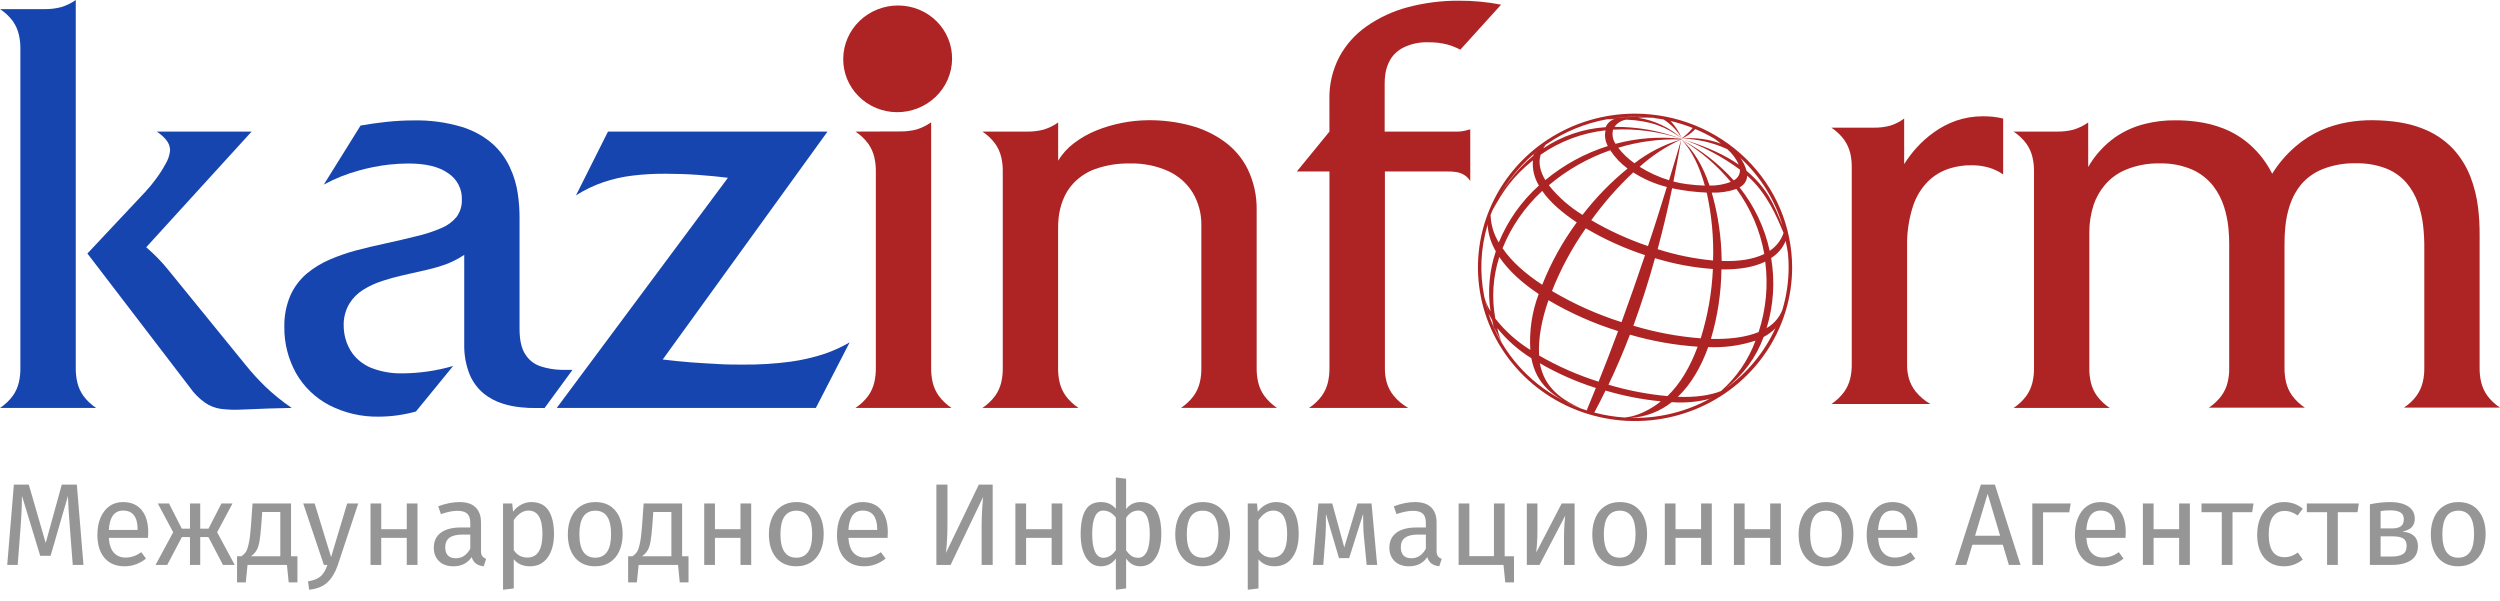
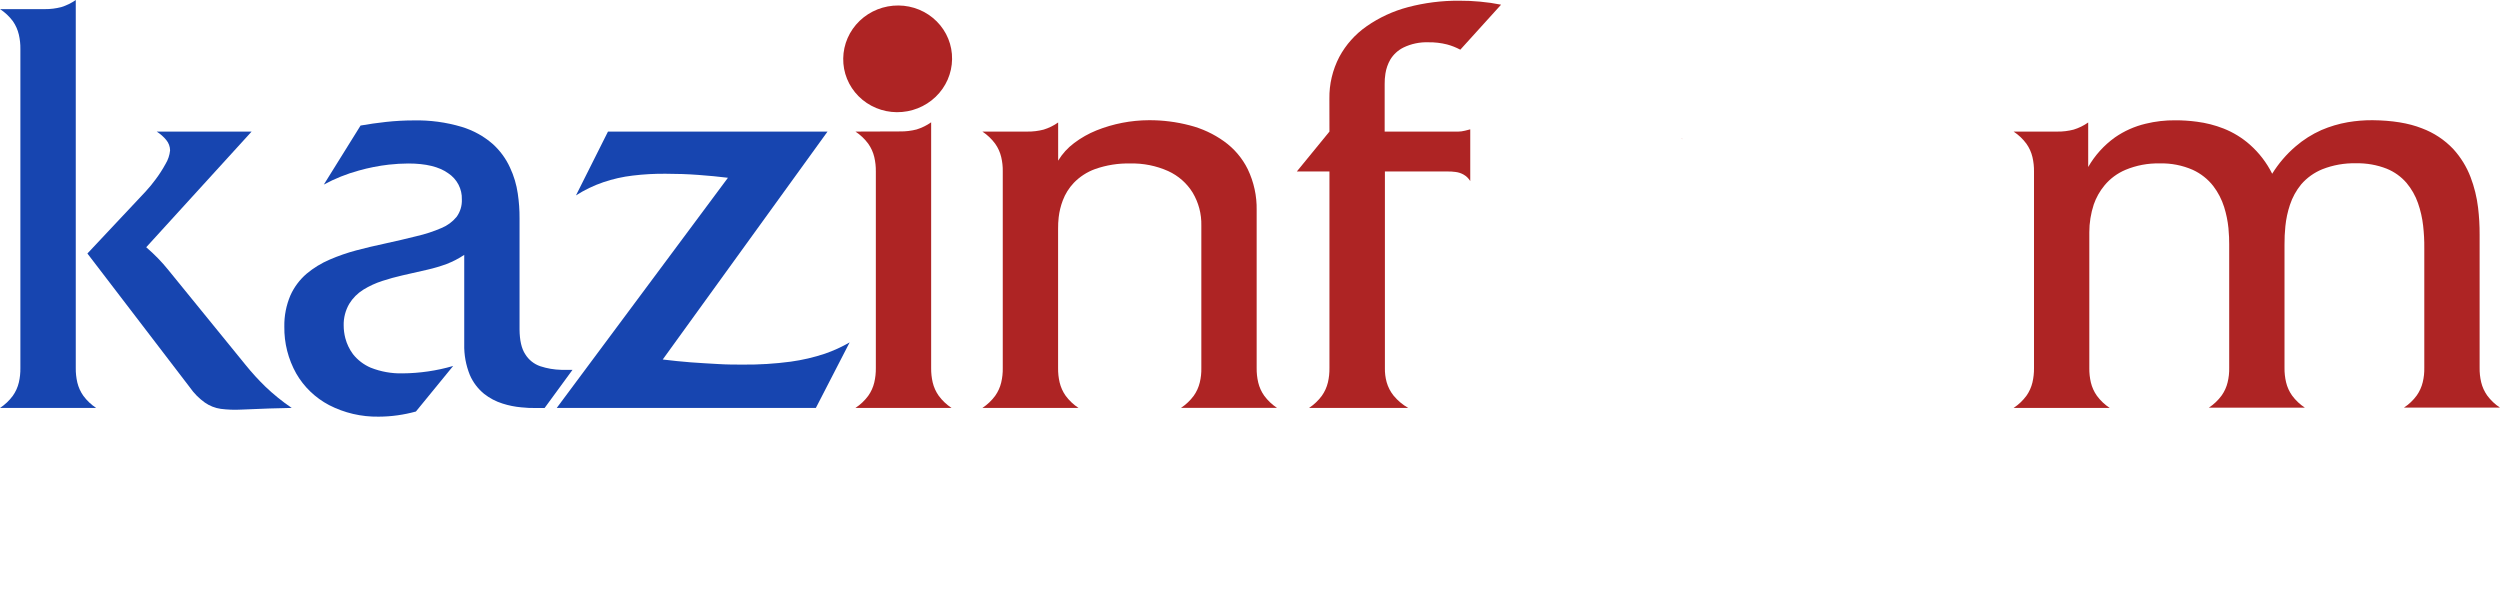
<svg xmlns="http://www.w3.org/2000/svg" width="208" height="50" viewBox="0 0 208 50" fill="none">
-   <path d="M6.945 47H6.053L5.82 43.983C5.723 42.8 5.668 41.891 5.655 41.258L4.21 46.243H3.346L1.824 41.248C1.824 42.056 1.782 42.991 1.698 44.051L1.474 47H0.601L1.154 40.317H2.396L3.802 45.176L5.141 40.317H6.392L6.945 47ZM12.332 44.294C12.332 44.442 12.325 44.594 12.312 44.75H9.053C9.092 45.312 9.234 45.726 9.48 45.991C9.726 46.256 10.043 46.389 10.431 46.389C10.676 46.389 10.903 46.353 11.11 46.282C11.316 46.211 11.533 46.098 11.759 45.943L12.148 46.476C11.604 46.903 11.009 47.116 10.363 47.116C9.651 47.116 9.095 46.884 8.694 46.418C8.3 45.952 8.103 45.312 8.103 44.497C8.103 43.967 8.187 43.498 8.355 43.091C8.529 42.677 8.775 42.354 9.092 42.121C9.415 41.888 9.794 41.772 10.227 41.772C10.906 41.772 11.427 41.995 11.789 42.441C12.151 42.887 12.332 43.505 12.332 44.294ZM11.449 44.032C11.449 43.527 11.349 43.143 11.148 42.877C10.948 42.612 10.647 42.48 10.246 42.48C9.516 42.48 9.118 43.017 9.053 44.09H11.449V44.032ZM19.346 41.888L18.066 44.284L19.53 47H18.551L17.338 44.682H16.659V47H15.806V44.682H15.136L13.914 47H12.944L14.409 44.284L13.129 41.888H14.06L15.127 43.983H15.806V41.888H16.659V43.983H17.348L18.425 41.888H19.346ZM24.747 46.282V48.455H24.019L23.874 47H20.595L20.45 48.455H19.722V46.282H20.081C20.236 46.179 20.359 46.062 20.45 45.933C20.54 45.797 20.621 45.564 20.692 45.235C20.77 44.905 20.831 44.423 20.876 43.789L21.012 41.888H24.213V46.282H24.747ZM23.321 42.596H21.817L21.74 43.673C21.694 44.274 21.643 44.737 21.584 45.06C21.526 45.383 21.442 45.632 21.332 45.807C21.229 45.981 21.077 46.14 20.876 46.282H23.321V42.596ZM28.099 47.029C27.899 47.624 27.617 48.093 27.255 48.436C26.9 48.785 26.389 48.995 25.723 49.066L25.626 48.368C25.962 48.309 26.23 48.225 26.431 48.115C26.631 48.006 26.79 47.863 26.906 47.689C27.029 47.521 27.142 47.291 27.246 47H26.945L25.228 41.888H26.179L27.546 46.35L28.885 41.888H29.806L28.099 47.029ZM33.843 47V44.75H31.719V47H30.827V41.888H31.719V44.032H33.843V41.888H34.736V47H33.843ZM40.02 45.807C40.02 46.014 40.056 46.169 40.127 46.273C40.198 46.37 40.305 46.444 40.447 46.496L40.243 47.116C39.978 47.084 39.765 47.01 39.603 46.893C39.441 46.777 39.322 46.596 39.244 46.35C38.901 46.861 38.394 47.116 37.721 47.116C37.217 47.116 36.819 46.974 36.528 46.69C36.237 46.405 36.092 46.033 36.092 45.574C36.092 45.031 36.286 44.614 36.674 44.323C37.068 44.032 37.624 43.886 38.342 43.886H39.128V43.508C39.128 43.146 39.04 42.887 38.866 42.732C38.691 42.577 38.423 42.499 38.061 42.499C37.686 42.499 37.227 42.59 36.683 42.771L36.46 42.121C37.094 41.888 37.682 41.772 38.226 41.772C38.827 41.772 39.276 41.92 39.574 42.218C39.871 42.509 40.02 42.926 40.02 43.469V45.807ZM37.925 46.447C38.436 46.447 38.837 46.182 39.128 45.652V44.478H38.458C37.514 44.478 37.042 44.827 37.042 45.526C37.042 45.83 37.117 46.059 37.265 46.214C37.414 46.37 37.634 46.447 37.925 46.447ZM44.2 41.772C44.853 41.772 45.332 42.005 45.636 42.47C45.94 42.936 46.092 43.592 46.092 44.439C46.092 45.241 45.917 45.888 45.568 46.379C45.219 46.871 44.724 47.116 44.084 47.116C43.515 47.116 43.069 46.922 42.745 46.534V48.959L41.853 49.066V41.888H42.619L42.687 42.577C42.875 42.318 43.101 42.121 43.366 41.985C43.631 41.843 43.909 41.772 44.2 41.772ZM43.87 46.389C44.711 46.389 45.131 45.739 45.131 44.439C45.131 43.133 44.747 42.48 43.977 42.48C43.725 42.48 43.495 42.554 43.288 42.703C43.081 42.852 42.9 43.042 42.745 43.275V45.768C42.875 45.969 43.036 46.124 43.23 46.234C43.424 46.337 43.638 46.389 43.87 46.389ZM49.533 41.772C50.251 41.772 50.807 42.011 51.201 42.489C51.602 42.968 51.803 43.618 51.803 44.439C51.803 44.969 51.712 45.438 51.531 45.846C51.35 46.247 51.088 46.56 50.745 46.787C50.403 47.007 49.995 47.116 49.523 47.116C48.805 47.116 48.246 46.877 47.845 46.399C47.444 45.92 47.244 45.27 47.244 44.449C47.244 43.919 47.334 43.453 47.515 43.052C47.696 42.645 47.958 42.331 48.301 42.111C48.644 41.885 49.054 41.772 49.533 41.772ZM49.533 42.489C48.647 42.489 48.204 43.143 48.204 44.449C48.204 45.749 48.644 46.399 49.523 46.399C50.403 46.399 50.842 45.745 50.842 44.439C50.842 43.139 50.406 42.489 49.533 42.489ZM57.285 46.282V48.455H56.558L56.412 47H53.134L52.988 48.455H52.261V46.282H52.62C52.775 46.179 52.898 46.062 52.988 45.933C53.079 45.797 53.16 45.564 53.231 45.235C53.308 44.905 53.37 44.423 53.415 43.789L53.551 41.888H56.752V46.282H57.285ZM55.859 42.596H54.356L54.278 43.673C54.233 44.274 54.181 44.737 54.123 45.06C54.065 45.383 53.981 45.632 53.871 45.807C53.767 45.981 53.615 46.14 53.415 46.282H55.859V42.596ZM61.608 47V44.75H59.483V47H58.591V41.888H59.483V44.032H61.608V41.888H62.5V47H61.608ZM66.261 41.772C66.979 41.772 67.535 42.011 67.93 42.489C68.331 42.968 68.531 43.618 68.531 44.439C68.531 44.969 68.441 45.438 68.26 45.846C68.079 46.247 67.817 46.56 67.474 46.787C67.131 47.007 66.724 47.116 66.252 47.116C65.534 47.116 64.975 46.877 64.574 46.399C64.173 45.92 63.972 45.27 63.972 44.449C63.972 43.919 64.063 43.453 64.244 43.052C64.425 42.645 64.687 42.331 65.03 42.111C65.372 41.885 65.783 41.772 66.261 41.772ZM66.261 42.489C65.376 42.489 64.933 43.143 64.933 44.449C64.933 45.749 65.372 46.399 66.252 46.399C67.131 46.399 67.571 45.745 67.571 44.439C67.571 43.139 67.135 42.489 66.261 42.489ZM73.866 44.294C73.866 44.442 73.86 44.594 73.847 44.75H70.588C70.626 45.312 70.769 45.726 71.014 45.991C71.26 46.256 71.577 46.389 71.965 46.389C72.211 46.389 72.437 46.353 72.644 46.282C72.851 46.211 73.068 46.098 73.294 45.943L73.682 46.476C73.139 46.903 72.544 47.116 71.897 47.116C71.186 47.116 70.63 46.884 70.229 46.418C69.834 45.952 69.637 45.312 69.637 44.497C69.637 43.967 69.721 43.498 69.889 43.091C70.064 42.677 70.309 42.354 70.626 42.121C70.95 41.888 71.328 41.772 71.761 41.772C72.44 41.772 72.961 41.995 73.323 42.441C73.685 42.887 73.866 43.505 73.866 44.294ZM72.984 44.032C72.984 43.527 72.883 43.143 72.683 42.877C72.482 42.612 72.182 42.48 71.781 42.48C71.05 42.48 70.652 43.017 70.588 44.09H72.984V44.032ZM82.592 47H81.671V43.741C81.671 42.984 81.713 42.186 81.797 41.345L79.09 47H77.907V40.317H78.828V43.576C78.828 44.481 78.786 45.29 78.702 46.001L81.438 40.317H82.592V47ZM87.496 47V44.75H85.372V47H84.48V41.888H85.372V44.032H87.496V41.888H88.389V47H87.496ZM94.886 41.772C95.507 41.772 95.95 42.001 96.215 42.46C96.486 42.919 96.622 43.579 96.622 44.439C96.622 45.254 96.467 45.904 96.156 46.389C95.846 46.874 95.416 47.116 94.866 47.116C94.381 47.116 93.99 46.9 93.693 46.467V48.959L92.839 49.066V46.467C92.697 46.673 92.516 46.835 92.296 46.952C92.076 47.061 91.84 47.116 91.588 47.116C91.07 47.116 90.66 46.874 90.356 46.389C90.058 45.904 89.91 45.254 89.91 44.439C89.91 43.586 90.039 42.929 90.298 42.47C90.563 42.005 90.996 41.772 91.597 41.772C92.121 41.772 92.535 41.959 92.839 42.334V39.725L93.693 39.832V42.354C93.99 41.966 94.388 41.772 94.886 41.772ZM91.791 46.408C91.998 46.408 92.189 46.353 92.364 46.243C92.545 46.127 92.703 45.969 92.839 45.768V43.062C92.548 42.674 92.196 42.48 91.782 42.48C91.484 42.48 91.258 42.645 91.103 42.974C90.948 43.298 90.87 43.786 90.87 44.439C90.87 45.092 90.951 45.584 91.112 45.914C91.274 46.243 91.5 46.408 91.791 46.408ZM94.701 46.408C95.005 46.408 95.241 46.243 95.409 45.914C95.578 45.584 95.662 45.092 95.662 44.439C95.662 43.133 95.342 42.48 94.701 42.48C94.294 42.48 93.958 42.68 93.693 43.081V45.778C93.828 45.985 93.977 46.143 94.139 46.253C94.3 46.357 94.488 46.408 94.701 46.408ZM100.069 41.772C100.787 41.772 101.343 42.011 101.738 42.489C102.139 42.968 102.339 43.618 102.339 44.439C102.339 44.969 102.249 45.438 102.068 45.846C101.887 46.247 101.625 46.56 101.282 46.787C100.939 47.007 100.532 47.116 100.06 47.116C99.342 47.116 98.783 46.877 98.382 46.399C97.981 45.92 97.78 45.27 97.78 44.449C97.78 43.919 97.871 43.453 98.052 43.052C98.233 42.645 98.495 42.331 98.838 42.111C99.18 41.885 99.591 41.772 100.069 41.772ZM100.069 42.489C99.183 42.489 98.74 43.143 98.74 44.449C98.74 45.749 99.18 46.399 100.06 46.399C100.939 46.399 101.379 45.745 101.379 44.439C101.379 43.139 100.942 42.489 100.069 42.489ZM106.161 41.772C106.814 41.772 107.293 42.005 107.596 42.47C107.9 42.936 108.052 43.592 108.052 44.439C108.052 45.241 107.878 45.888 107.529 46.379C107.179 46.871 106.685 47.116 106.044 47.116C105.475 47.116 105.029 46.922 104.706 46.534V48.959L103.813 49.066V41.888H104.58L104.648 42.577C104.835 42.318 105.062 42.121 105.327 41.985C105.592 41.843 105.87 41.772 106.161 41.772ZM105.831 46.389C106.672 46.389 107.092 45.739 107.092 44.439C107.092 43.133 106.707 42.48 105.938 42.48C105.686 42.48 105.456 42.554 105.249 42.703C105.042 42.852 104.861 43.042 104.706 43.275V45.768C104.835 45.969 104.997 46.124 105.191 46.234C105.385 46.337 105.598 46.389 105.831 46.389ZM114.578 47H113.705L113.472 44.585C113.446 44.333 113.43 44.054 113.424 43.751C113.417 43.44 113.414 43.107 113.414 42.751L112.25 46.437H111.406L110.32 42.761C110.32 43.615 110.307 44.219 110.281 44.575L110.097 47H109.233L109.689 41.888H110.844L111.843 45.545L112.939 41.888H114.112L114.578 47ZM119.524 45.807C119.524 46.014 119.56 46.169 119.631 46.273C119.702 46.37 119.809 46.444 119.951 46.496L119.747 47.116C119.482 47.084 119.269 47.01 119.107 46.893C118.945 46.777 118.826 46.596 118.748 46.35C118.405 46.861 117.898 47.116 117.225 47.116C116.721 47.116 116.323 46.974 116.032 46.69C115.741 46.405 115.596 46.033 115.596 45.574C115.596 45.031 115.79 44.614 116.178 44.323C116.572 44.032 117.128 43.886 117.846 43.886H118.632V43.508C118.632 43.146 118.544 42.887 118.37 42.732C118.195 42.577 117.927 42.499 117.565 42.499C117.19 42.499 116.73 42.59 116.187 42.771L115.964 42.121C116.598 41.888 117.186 41.772 117.73 41.772C118.331 41.772 118.78 41.92 119.078 42.218C119.375 42.509 119.524 42.926 119.524 43.469V45.807ZM117.429 46.447C117.94 46.447 118.341 46.182 118.632 45.652V44.478H117.962C117.018 44.478 116.546 44.827 116.546 45.526C116.546 45.83 116.621 46.059 116.769 46.214C116.918 46.37 117.138 46.447 117.429 46.447ZM125.188 46.282H125.964V48.455H125.237L125.091 47H121.357V41.888H122.249V46.273H124.296V41.888H125.188V46.282ZM131.008 47H130.125V44.691C130.125 44.303 130.138 43.935 130.164 43.586C130.19 43.236 130.213 43.007 130.232 42.897L128.088 47H127.031V41.888H127.914V44.197C127.914 44.539 127.901 44.895 127.875 45.264C127.849 45.626 127.83 45.859 127.817 45.962L129.931 41.888H131.008V47ZM134.768 41.772C135.486 41.772 136.042 42.011 136.436 42.489C136.837 42.968 137.038 43.618 137.038 44.439C137.038 44.969 136.947 45.438 136.766 45.846C136.585 46.247 136.323 46.56 135.98 46.787C135.638 47.007 135.23 47.116 134.758 47.116C134.04 47.116 133.481 46.877 133.08 46.399C132.679 45.92 132.479 45.27 132.479 44.449C132.479 43.919 132.569 43.453 132.75 43.052C132.931 42.645 133.193 42.331 133.536 42.111C133.879 41.885 134.289 41.772 134.768 41.772ZM134.768 42.489C133.882 42.489 133.439 43.143 133.439 44.449C133.439 45.749 133.879 46.399 134.758 46.399C135.638 46.399 136.077 45.745 136.077 44.439C136.077 43.139 135.641 42.489 134.768 42.489ZM141.529 47V44.75H139.404V47H138.512V41.888H139.404V44.032H141.529V41.888H142.421V47H141.529ZM147.278 47V44.75H145.154V47H144.262V41.888H145.154V44.032H147.278V41.888H148.171V47H147.278ZM151.932 41.772C152.65 41.772 153.206 42.011 153.601 42.489C154.002 42.968 154.202 43.618 154.202 44.439C154.202 44.969 154.112 45.438 153.93 45.846C153.749 46.247 153.487 46.56 153.145 46.787C152.802 47.007 152.395 47.116 151.923 47.116C151.205 47.116 150.645 46.877 150.244 46.399C149.844 45.92 149.643 45.27 149.643 44.449C149.643 43.919 149.734 43.453 149.915 43.052C150.096 42.645 150.358 42.331 150.7 42.111C151.043 41.885 151.454 41.772 151.932 41.772ZM151.932 42.489C151.046 42.489 150.603 43.143 150.603 44.449C150.603 45.749 151.043 46.399 151.923 46.399C152.802 46.399 153.242 45.745 153.242 44.439C153.242 43.139 152.805 42.489 151.932 42.489ZM159.537 44.294C159.537 44.442 159.53 44.594 159.517 44.75H156.258C156.297 45.312 156.439 45.726 156.685 45.991C156.931 46.256 157.248 46.389 157.636 46.389C157.881 46.389 158.108 46.353 158.315 46.282C158.522 46.211 158.738 46.098 158.965 45.943L159.353 46.476C158.809 46.903 158.214 47.116 157.568 47.116C156.856 47.116 156.3 46.884 155.899 46.418C155.505 45.952 155.308 45.312 155.308 44.497C155.308 43.967 155.392 43.498 155.56 43.091C155.734 42.677 155.98 42.354 156.297 42.121C156.62 41.888 156.999 41.772 157.432 41.772C158.111 41.772 158.632 41.995 158.994 42.441C159.356 42.887 159.537 43.505 159.537 44.294ZM158.654 44.032C158.654 43.527 158.554 43.143 158.353 42.877C158.153 42.612 157.852 42.48 157.451 42.48C156.721 42.48 156.323 43.017 156.258 44.09H158.654V44.032ZM167.138 47L166.633 45.322H164.101L163.597 47H162.666L164.81 40.317H165.974L168.108 47H167.138ZM164.325 44.575H166.41L165.372 41.083L164.325 44.575ZM169.982 47H169.09V41.888H172.281L172.164 42.625H169.982V47ZM176.862 44.294C176.862 44.442 176.856 44.594 176.843 44.75H173.584C173.623 45.312 173.765 45.726 174.011 45.991C174.256 46.256 174.573 46.389 174.961 46.389C175.207 46.389 175.433 46.353 175.64 46.282C175.847 46.211 176.064 46.098 176.29 45.943L176.678 46.476C176.135 46.903 175.54 47.116 174.893 47.116C174.182 47.116 173.626 46.884 173.225 46.418C172.83 45.952 172.633 45.312 172.633 44.497C172.633 43.967 172.717 43.498 172.885 43.091C173.06 42.677 173.306 42.354 173.623 42.121C173.946 41.888 174.324 41.772 174.757 41.772C175.436 41.772 175.957 41.995 176.319 42.441C176.681 42.887 176.862 43.505 176.862 44.294ZM175.98 44.032C175.98 43.527 175.879 43.143 175.679 42.877C175.479 42.612 175.178 42.48 174.777 42.48C174.046 42.48 173.648 43.017 173.584 44.09H175.98V44.032ZM181.304 47V44.75H179.18V47H178.288V41.888H179.18V44.032H181.304V41.888H182.197V47H181.304ZM187.491 41.888L187.384 42.616H185.745V47H184.852V42.616H183.164V41.888H187.491ZM190.03 41.772C190.334 41.772 190.612 41.817 190.864 41.907C191.116 41.992 191.359 42.131 191.592 42.325L191.165 42.887C190.984 42.758 190.806 42.664 190.631 42.606C190.463 42.541 190.276 42.509 190.069 42.509C189.655 42.509 189.331 42.674 189.099 43.004C188.872 43.333 188.759 43.822 188.759 44.468C188.759 45.115 188.872 45.593 189.099 45.904C189.325 46.208 189.648 46.36 190.069 46.36C190.269 46.36 190.453 46.331 190.622 46.273C190.79 46.208 190.977 46.108 191.184 45.972L191.592 46.554C191.126 46.929 190.605 47.116 190.03 47.116C189.338 47.116 188.792 46.884 188.391 46.418C187.996 45.952 187.799 45.309 187.799 44.488C187.799 43.944 187.889 43.469 188.07 43.062C188.252 42.654 188.507 42.337 188.837 42.111C189.173 41.885 189.571 41.772 190.03 41.772ZM196.253 41.888L196.146 42.616H194.507V47H193.614V42.616H191.927V41.888H196.253ZM199.873 44.226C200.739 44.31 201.172 44.711 201.172 45.429C201.172 45.965 200.975 46.363 200.581 46.622C200.193 46.874 199.672 47 199.019 47H197.176V41.956C197.777 41.833 198.337 41.772 198.854 41.772C199.488 41.772 199.989 41.891 200.358 42.131C200.726 42.37 200.91 42.713 200.91 43.159C200.91 43.45 200.823 43.686 200.649 43.867C200.474 44.048 200.215 44.168 199.873 44.226ZM198.864 42.46C198.592 42.46 198.327 42.48 198.068 42.519V43.964H199.029C199.339 43.964 199.578 43.906 199.746 43.789C199.915 43.673 199.999 43.476 199.999 43.198C199.999 42.939 199.905 42.751 199.717 42.635C199.53 42.519 199.245 42.46 198.864 42.46ZM199.019 46.302C199.401 46.302 199.698 46.237 199.911 46.108C200.125 45.978 200.231 45.745 200.231 45.409C200.231 45.131 200.141 44.931 199.96 44.808C199.779 44.685 199.472 44.623 199.038 44.623H198.068V46.302H199.019ZM204.534 41.772C205.252 41.772 205.808 42.011 206.202 42.489C206.603 42.968 206.804 43.618 206.804 44.439C206.804 44.969 206.713 45.438 206.532 45.846C206.351 46.247 206.089 46.56 205.746 46.787C205.404 47.007 204.996 47.116 204.524 47.116C203.806 47.116 203.247 46.877 202.846 46.399C202.445 45.92 202.245 45.27 202.245 44.449C202.245 43.919 202.335 43.453 202.516 43.052C202.697 42.645 202.959 42.331 203.302 42.111C203.645 41.885 204.055 41.772 204.534 41.772ZM204.534 42.489C203.648 42.489 203.205 43.143 203.205 44.449C203.205 45.749 203.645 46.399 204.524 46.399C205.404 46.399 205.843 45.745 205.843 44.439C205.843 43.139 205.407 42.489 204.534 42.489Z" fill="#969696" />
  <path fill-rule="evenodd" clip-rule="evenodd" d="M175.527 33.939C175.113 33.666 174.752 33.324 174.461 32.928C174.224 32.593 174.054 32.218 173.96 31.822C173.868 31.428 173.825 31.024 173.831 30.62V19.338C173.829 18.547 173.955 17.761 174.202 17.009C174.402 16.432 174.705 15.894 175.098 15.422C175.563 14.861 176.159 14.419 176.836 14.133C177.738 13.756 178.712 13.573 179.693 13.595C180.639 13.57 181.579 13.754 182.442 14.133C183.111 14.441 183.695 14.902 184.144 15.478C184.545 16.005 184.851 16.596 185.048 17.224C185.226 17.793 185.346 18.378 185.406 18.97C185.453 19.524 185.477 19.973 185.469 20.315V30.601C185.479 31.006 185.436 31.41 185.34 31.803C185.246 32.2 185.076 32.575 184.839 32.909C184.548 33.305 184.187 33.648 183.773 33.92H191.768C191.354 33.648 190.993 33.305 190.701 32.909C190.465 32.575 190.295 32.2 190.201 31.803C190.109 31.409 190.065 31.005 190.071 30.601V20.363C190.067 19.848 190.091 19.334 190.143 18.822C190.203 18.215 190.331 17.617 190.525 17.038C190.728 16.42 191.045 15.844 191.46 15.338C191.935 14.789 192.536 14.359 193.214 14.082C194.109 13.73 195.068 13.561 196.032 13.584C196.902 13.567 197.767 13.72 198.575 14.036C199.214 14.296 199.779 14.702 200.225 15.22C200.642 15.718 200.964 16.286 201.176 16.896C201.389 17.506 201.533 18.137 201.605 18.779C201.675 19.398 201.708 20.02 201.701 20.643V30.596C201.711 31 201.668 31.404 201.572 31.798C201.478 32.194 201.308 32.569 201.072 32.904C200.782 33.302 200.421 33.645 200.005 33.915H208C207.586 33.642 207.225 33.3 206.933 32.904C206.697 32.569 206.527 32.194 206.433 31.798C206.341 31.404 206.298 31 206.304 30.596V19.529C206.308 18.771 206.265 18.014 206.174 17.262C206.07 16.4 205.862 15.554 205.553 14.741C205.225 13.878 204.734 13.082 204.107 12.395C203.385 11.633 202.493 11.044 201.5 10.674C200.401 10.238 199.026 10.017 197.39 10.001C196.703 9.997 196.016 10.053 195.339 10.168C194.582 10.3 193.844 10.52 193.14 10.822C192.359 11.169 191.635 11.628 190.992 12.183C190.228 12.838 189.572 13.605 189.046 14.456C188.591 13.54 187.961 12.719 187.19 12.035C186.544 11.463 185.799 11.008 184.991 10.69C184.284 10.414 183.545 10.225 182.791 10.128C182.194 10.047 181.593 10.008 180.99 10.009C180.156 10 179.325 10.096 178.516 10.294C177.599 10.512 176.733 10.898 175.964 11.432C175.05 12.088 174.291 12.928 173.738 13.896V10.19C173.368 10.45 172.959 10.651 172.525 10.784C172.083 10.899 171.627 10.954 171.17 10.948H167.532C167.946 11.221 168.307 11.563 168.599 11.96C168.836 12.295 169.006 12.671 169.099 13.068C169.191 13.461 169.235 13.864 169.229 14.268V30.62C169.235 31.024 169.191 31.428 169.099 31.822C169.005 32.218 168.835 32.593 168.599 32.928C168.307 33.324 167.946 33.666 167.532 33.939H175.527Z" fill="#AE2424" />
-   <path fill-rule="evenodd" clip-rule="evenodd" d="M160.606 33.612C160.143 33.347 159.733 33.002 159.397 32.593C159.129 32.26 158.931 31.879 158.814 31.471C158.71 31.087 158.662 30.69 158.671 30.293V20.528C158.644 19.391 158.807 18.257 159.155 17.171C159.403 16.394 159.831 15.684 160.406 15.095C160.889 14.62 161.477 14.26 162.124 14.043C162.728 13.842 163.362 13.743 163.999 13.75C164.485 13.742 164.969 13.804 165.437 13.933C165.874 14.06 166.288 14.254 166.663 14.508V9.863C166.384 9.795 166.102 9.746 165.816 9.715C165.541 9.69 165.267 9.674 164.967 9.674C164.206 9.675 163.45 9.8 162.732 10.046C162.077 10.28 161.459 10.604 160.898 11.009C160.373 11.384 159.891 11.813 159.46 12.289C159.076 12.715 158.73 13.172 158.426 13.655V9.863C158.075 10.126 157.68 10.327 157.258 10.457C156.817 10.573 156.361 10.628 155.905 10.621H152.372C152.785 10.895 153.145 11.237 153.436 11.633C153.673 11.968 153.843 12.344 153.939 12.741C154.03 13.134 154.073 13.537 154.066 13.941V30.293C154.073 30.697 154.03 31.101 153.939 31.495C153.843 31.891 153.672 32.266 153.436 32.601C153.145 32.996 152.785 33.339 152.372 33.612H160.606Z" fill="#AE2424" />
  <path fill-rule="evenodd" clip-rule="evenodd" d="M110.61 10.948L107.896 14.267H110.61V30.62C110.616 31.024 110.573 31.428 110.481 31.822C110.385 32.218 110.216 32.593 109.98 32.928C109.688 33.323 109.327 33.666 108.914 33.939H117.162C116.698 33.674 116.287 33.329 115.949 32.92C115.682 32.587 115.484 32.206 115.369 31.798C115.264 31.414 115.214 31.017 115.224 30.62V14.267H120.395C120.635 14.261 120.875 14.274 121.113 14.308C121.346 14.337 121.572 14.412 121.775 14.528C122.003 14.659 122.192 14.844 122.325 15.066V10.762C122.221 10.795 122.075 10.824 121.888 10.873C121.698 10.921 121.504 10.947 121.308 10.951H115.204V7.015C115.199 6.716 115.22 6.418 115.267 6.122C115.33 5.714 115.466 5.32 115.672 4.96C115.932 4.53 116.311 4.181 116.766 3.954C117.412 3.642 118.127 3.492 118.847 3.518C119.37 3.51 119.892 3.571 120.398 3.699C120.78 3.801 121.149 3.948 121.498 4.134L124.89 0.39C124.314 0.274 123.733 0.189 123.147 0.137C122.567 0.082 121.984 0.056 121.401 0.059C119.962 0.049 118.529 0.23 117.14 0.597C115.911 0.921 114.751 1.457 113.714 2.179C112.757 2.843 111.974 3.72 111.429 4.737C110.87 5.813 110.587 7.005 110.605 8.212L110.61 10.948Z" fill="#AE2424" />
  <path fill-rule="evenodd" clip-rule="evenodd" d="M89.729 33.939C89.316 33.666 88.955 33.324 88.662 32.928C88.427 32.593 88.257 32.218 88.162 31.822C88.07 31.428 88.027 31.024 88.033 30.62V19.053C88.029 18.728 88.046 18.403 88.082 18.079C88.137 17.602 88.251 17.134 88.421 16.683C88.623 16.141 88.933 15.644 89.333 15.22C89.826 14.707 90.434 14.312 91.109 14.066C92.049 13.735 93.042 13.578 94.04 13.601C95.126 13.575 96.203 13.791 97.191 14.233C98.035 14.618 98.743 15.24 99.225 16.019C99.724 16.852 99.975 17.803 99.951 18.768V30.617C99.961 31.022 99.918 31.426 99.822 31.82C99.728 32.216 99.558 32.591 99.322 32.925C99.03 33.322 98.669 33.664 98.255 33.937H106.25C105.836 33.664 105.475 33.322 105.183 32.925C104.947 32.591 104.777 32.216 104.683 31.82C104.591 31.425 104.548 31.022 104.554 30.617V17.488C104.577 16.309 104.323 15.141 103.811 14.074C103.357 13.153 102.677 12.355 101.832 11.753C100.973 11.139 100.004 10.689 98.975 10.427C97.873 10.139 96.737 9.996 95.596 10.001C94.101 10.006 92.62 10.293 91.236 10.846C90.57 11.114 89.943 11.468 89.372 11.898C88.834 12.299 88.382 12.797 88.038 13.367V10.19C87.67 10.45 87.262 10.651 86.829 10.784C86.386 10.899 85.929 10.954 85.47 10.948H81.737C82.149 11.222 82.51 11.564 82.801 11.96C83.038 12.295 83.207 12.671 83.301 13.068C83.394 13.461 83.438 13.864 83.43 14.268V30.62C83.438 31.024 83.394 31.428 83.301 31.822C83.207 32.218 83.037 32.594 82.801 32.928C82.51 33.324 82.149 33.666 81.737 33.939H89.729Z" fill="#AE2424" />
  <path fill-rule="evenodd" clip-rule="evenodd" d="M71.173 10.948C71.587 11.221 71.948 11.563 72.24 11.959C72.477 12.295 72.647 12.671 72.74 13.068C72.832 13.461 72.876 13.864 72.87 14.267V30.62C72.876 31.024 72.832 31.428 72.74 31.822C72.646 32.218 72.477 32.593 72.24 32.928C71.948 33.324 71.587 33.666 71.173 33.939H79.168C78.754 33.666 78.393 33.324 78.102 32.928C77.865 32.593 77.695 32.218 77.601 31.822C77.51 31.428 77.466 31.024 77.472 30.62V10.176C77.103 10.436 76.694 10.637 76.26 10.771C75.818 10.885 75.362 10.941 74.904 10.935L71.173 10.948Z" fill="#AE2424" />
  <path fill-rule="evenodd" clip-rule="evenodd" d="M50.584 10.948L47.92 16.258C48.63 15.802 49.394 15.434 50.196 15.161C50.992 14.89 51.815 14.704 52.651 14.607C53.557 14.498 54.469 14.448 55.381 14.456C56.324 14.456 57.229 14.488 58.103 14.553C58.977 14.617 59.789 14.695 60.564 14.79L46.322 33.939H67.88L70.69 28.487C70.036 28.865 69.347 29.181 68.63 29.428C67.706 29.736 66.754 29.957 65.788 30.09C64.474 30.265 63.149 30.347 61.823 30.335C61.185 30.335 60.501 30.335 59.758 30.289C59.016 30.243 58.246 30.208 57.465 30.146C56.685 30.085 55.907 30.004 55.139 29.91L68.85 10.948H50.584Z" fill="#1745B0" />
  <path fill-rule="evenodd" clip-rule="evenodd" d="M26.942 15.357C27.862 14.858 28.838 14.467 29.851 14.19C30.67 13.959 31.506 13.795 32.353 13.697C32.888 13.637 33.427 13.606 33.967 13.603C35.429 13.603 36.534 13.872 37.285 14.41C37.65 14.65 37.946 14.976 38.145 15.359C38.345 15.742 38.441 16.168 38.426 16.597C38.447 17.114 38.294 17.622 37.989 18.044C37.652 18.453 37.217 18.773 36.721 18.975C36.058 19.261 35.368 19.486 34.662 19.648C33.854 19.852 32.928 20.068 31.885 20.296C31.148 20.455 30.398 20.627 29.631 20.834C28.879 21.034 28.144 21.29 27.431 21.598C26.734 21.895 26.085 22.292 25.507 22.776C24.932 23.272 24.474 23.884 24.165 24.57C23.813 25.395 23.64 26.283 23.656 27.177C23.636 28.54 23.978 29.885 24.649 31.08C25.287 32.189 26.234 33.099 27.379 33.703C28.649 34.358 30.067 34.689 31.503 34.666C32.027 34.664 32.551 34.628 33.07 34.555C33.588 34.483 34.101 34.377 34.604 34.238L37.703 30.448C36.335 30.847 34.916 31.054 33.488 31.064C32.582 31.085 31.681 30.924 30.84 30.59C30.262 30.342 29.756 29.956 29.369 29.466C29.073 29.067 28.857 28.617 28.732 28.14C28.642 27.794 28.595 27.439 28.594 27.083C28.579 26.452 28.739 25.829 29.056 25.28C29.347 24.803 29.748 24.4 30.227 24.102C30.72 23.799 31.248 23.555 31.8 23.376C32.375 23.188 32.933 23.037 33.488 22.91L35.564 22.437C36.106 22.314 36.64 22.155 37.161 21.964C37.676 21.765 38.167 21.511 38.624 21.205V28.645C38.604 29.518 38.763 30.387 39.091 31.198C39.353 31.807 39.761 32.346 40.279 32.769C40.735 33.128 41.255 33.402 41.813 33.576C42.319 33.739 42.842 33.844 43.372 33.891C43.774 33.934 44.178 33.953 44.582 33.947H45.31L47.633 30.771H46.715C46.114 30.759 45.517 30.657 44.947 30.469C44.426 30.29 43.986 29.938 43.702 29.474C43.389 29.001 43.234 28.315 43.226 27.405V18.163C43.231 17.478 43.182 16.794 43.081 16.116C42.975 15.365 42.757 14.634 42.434 13.945C42.095 13.199 41.604 12.529 40.991 11.976C40.246 11.328 39.367 10.844 38.415 10.556C37.117 10.169 35.765 9.987 34.409 10.018C33.643 10.019 32.877 10.061 32.116 10.144C31.382 10.222 30.678 10.327 29.999 10.445L26.942 15.357Z" fill="#1745B0" />
  <path fill-rule="evenodd" clip-rule="evenodd" d="M7.272 21.092L15.796 32.231C16.135 32.72 16.558 33.147 17.046 33.495C17.439 33.77 17.892 33.949 18.369 34.017C18.931 34.088 19.499 34.109 20.065 34.079C20.72 34.05 21.503 34.017 22.432 33.985L24.272 33.939C23.489 33.408 22.753 32.813 22.072 32.161C21.496 31.601 20.954 31.007 20.45 30.383L14.008 22.467C13.733 22.12 13.434 21.789 13.142 21.488C12.851 21.186 12.521 20.88 12.166 20.57L20.934 10.948H13.038C13.338 11.138 13.605 11.373 13.83 11.645C14.035 11.89 14.149 12.197 14.151 12.514C14.111 12.913 13.982 13.299 13.772 13.643C13.529 14.089 13.253 14.517 12.947 14.924C12.691 15.273 12.416 15.608 12.122 15.927L7.272 21.092Z" fill="#1745B0" />
  <path fill-rule="evenodd" clip-rule="evenodd" d="M0.005 0.759C0.418 1.03 0.779 1.37 1.072 1.762C1.307 2.101 1.474 2.479 1.567 2.878C1.659 3.272 1.702 3.674 1.696 4.078V30.622C1.702 31.027 1.659 31.43 1.567 31.825C1.473 32.221 1.303 32.596 1.067 32.93C0.775 33.327 0.414 33.669 0 33.942H8.001C7.587 33.669 7.226 33.327 6.934 32.93C6.697 32.596 6.528 32.221 6.433 31.825C6.342 31.43 6.298 31.027 6.304 30.622V-6.10352e-05C5.935 0.26 5.526 0.459 5.092 0.592C4.65 0.707 4.194 0.763 3.736 0.759H0.005Z" fill="#1745B0" />
  <path fill-rule="evenodd" clip-rule="evenodd" d="M74.753 0.457C75.347 0.461 75.934 0.58 76.48 0.807C77.026 1.034 77.521 1.365 77.936 1.781C78.351 2.196 78.677 2.688 78.896 3.228C79.115 3.768 79.223 4.345 79.213 4.925C79.198 6.105 78.706 7.231 77.845 8.057C76.984 8.883 75.824 9.342 74.619 9.334C74.025 9.33 73.438 9.211 72.891 8.983C72.345 8.756 71.85 8.425 71.435 8.009C71.02 7.593 70.693 7.101 70.474 6.561C70.254 6.021 70.147 5.444 70.156 4.863C70.172 3.683 70.664 2.558 71.525 1.732C72.387 0.906 73.547 0.448 74.753 0.457Z" fill="#AE2424" />
  <path fill-rule="evenodd" clip-rule="evenodd" d="M139.941 11.525L139.928 11.508L139.941 11.525Z" fill="#AE2424" />
  <path fill-rule="evenodd" clip-rule="evenodd" d="M139.931 11.529L140.022 11.596L139.942 11.526L139.931 11.529Z" fill="#AE2424" />
  <path fill-rule="evenodd" clip-rule="evenodd" d="M131.98 34.122L132.029 34.142L131.98 34.122Z" fill="#AE2424" />
  <path fill-rule="evenodd" clip-rule="evenodd" d="M139.919 11.518L139.885 11.546L139.933 11.53L139.919 11.518Z" fill="#AE2424" />
-   <path fill-rule="evenodd" clip-rule="evenodd" d="M136.036 9.455C133.451 9.455 130.924 10.205 128.775 11.61C126.625 13.015 124.95 15.012 123.961 17.349C122.971 19.685 122.712 22.256 123.216 24.737C123.72 27.218 124.965 29.496 126.793 31.285C128.62 33.073 130.949 34.291 133.484 34.785C136.019 35.279 138.647 35.026 141.036 34.059C143.424 33.091 145.466 31.452 146.902 29.35C148.339 27.247 149.106 24.775 149.106 22.246C149.1 18.856 147.721 15.607 145.271 13.209C142.821 10.812 139.501 9.462 136.036 9.455ZM127.323 29.113C126.204 28.418 125.218 27.536 124.412 26.507C124.094 24.797 124.208 23.037 124.741 21.38C125.495 22.504 126.622 23.532 128.019 24.46C127.458 25.947 127.222 27.532 127.323 29.113ZM125.014 20.651C125.742 18.844 126.869 17.217 128.313 15.884C128.962 16.823 129.962 17.684 131.186 18.504C130.007 20.108 129.042 21.851 128.313 23.693C126.891 22.757 125.756 21.751 125.014 20.651ZM133.784 12.145C131.872 12.747 130.1 13.711 128.569 14.983C128.137 14.257 127.975 13.552 128.184 12.869C129.778 11.755 131.637 11.057 133.583 10.843C133.482 11.285 133.548 11.748 133.77 12.145H133.784ZM142.541 21.676C140.968 21.529 139.418 21.212 137.916 20.731C138.36 19.076 138.761 17.387 139.121 15.664C140.068 15.863 141.031 15.984 141.999 16.024C142.412 17.88 142.589 19.778 142.527 21.676H142.541ZM142.434 16.027C143.126 16.049 143.817 15.945 144.471 15.72C145.653 17.329 146.446 19.179 146.789 21.132C145.854 21.587 144.636 21.762 143.242 21.711C143.227 19.79 142.951 17.881 142.42 16.032L142.434 16.027ZM137.707 21.482C139.268 21.963 140.881 22.264 142.513 22.38C142.425 24.338 142.085 26.277 141.499 28.15C139.598 28 137.721 27.647 135.898 27.099C136.56 25.287 137.158 23.417 137.694 21.487L137.707 21.482ZM134.911 26.803C132.886 26.161 130.944 25.292 129.124 24.212C129.852 22.372 130.796 20.621 131.937 18.994C133.491 19.913 135.144 20.661 136.866 21.226C136.212 23.169 135.593 24.936 134.911 26.803ZM137.111 20.473C135.468 19.916 133.888 19.195 132.396 18.321C133.425 16.888 134.593 15.556 135.885 14.343C136.741 14.896 137.686 15.306 138.681 15.556C138.172 17.221 137.661 18.854 137.111 20.473ZM131.664 17.877C130.59 17.222 129.642 16.387 128.863 15.411C130.368 14.141 132.099 13.154 133.971 12.5C134.356 13.087 134.845 13.603 135.414 14.023C134.016 15.16 132.758 16.454 131.667 17.877H131.664ZM128.83 24.976C130.652 26.052 132.597 26.915 134.625 27.548C134.092 28.982 133.559 30.367 133.003 31.755C131.276 31.212 129.616 30.482 128.054 29.579C127.972 28.199 128.255 26.636 128.832 24.976H128.83ZM135.607 27.844C137.443 28.378 139.333 28.714 141.243 28.844C140.633 30.496 139.811 31.922 138.73 32.955C137.067 32.803 135.423 32.486 133.825 32.008C134.469 30.661 135.063 29.273 135.61 27.844H135.607ZM142.12 28.877C143.456 28.94 144.793 28.758 146.06 28.339C145.47 29.947 144.483 31.389 143.187 32.535C142.271 32.904 141.026 33.073 139.599 33.014C140.699 31.962 141.532 30.523 142.123 28.877H142.12ZM142.348 28.196C142.907 26.316 143.201 24.37 143.223 22.413C144.652 22.437 145.892 22.241 146.868 21.77C147.124 23.738 146.936 25.738 146.318 27.628C145.257 28.059 143.907 28.236 142.351 28.196H142.348ZM144.729 15.588C144.916 15.498 145.074 15.361 145.186 15.189C145.298 15.018 145.361 14.82 145.367 14.617C147.036 16.089 147.842 18.074 148.391 19.381C148.187 19.988 147.781 20.511 147.239 20.869C146.822 18.946 145.965 17.14 144.732 15.588H144.729ZM144.812 13.14C144.812 13.14 144.812 13.14 144.812 13.154C146.477 14.695 147.687 16.646 148.314 18.803L148.331 18.84C148.347 18.897 148.358 18.953 148.375 19.007C148.356 18.94 148.334 18.873 148.314 18.803C147.567 16.92 147.039 15.704 145.315 14.211C145.209 13.833 145.038 13.476 144.809 13.154L144.707 13.057L144.812 13.14ZM137.663 9.821H137.6C137.875 9.856 138.15 9.896 138.411 9.945L138.508 9.964L138.417 9.947C139.042 10.342 139.56 10.88 139.926 11.513C139.705 10.984 139.39 10.497 138.997 10.074L138.777 10.023L138.994 10.068C139.622 10.214 140.237 10.408 140.833 10.647L140.965 10.701L140.831 10.649C140.564 10.971 140.258 11.26 139.921 11.51C139.921 11.51 139.921 11.524 139.921 11.532C140.35 11.35 140.733 11.079 141.045 10.738L140.993 10.717L141.045 10.738C141.6 10.97 142.137 11.24 142.654 11.545L142.706 11.58L142.659 11.548C142.846 11.691 143.016 11.817 143.176 11.957C142.142 11.566 141.029 11.42 139.926 11.529C141.236 11.562 142.524 11.862 143.709 12.409C144.119 12.768 144.446 13.208 144.669 13.7C143.544 12.92 142.057 12.218 140.028 11.596L139.89 11.545C141.64 12.151 143.283 13.018 144.762 14.114C144.772 14.295 144.729 14.476 144.638 14.634C144.547 14.792 144.412 14.921 144.248 15.007C143.01 13.628 141.53 12.475 139.879 11.602C141.45 12.541 142.844 13.735 144.003 15.134C143.44 15.347 142.84 15.451 142.236 15.44C141.686 13.799 140.88 12.444 139.879 11.602C140.737 12.476 141.394 13.824 141.842 15.44C141.327 15.427 140.813 15.385 140.303 15.314C139.94 15.266 139.581 15.195 139.228 15.101C139.461 13.95 139.678 12.784 139.879 11.604C139.548 12.741 139.21 13.872 138.865 14.996C138.002 14.732 137.178 14.354 136.418 13.875C137.447 12.948 138.614 12.181 139.879 11.599C138.466 12.015 137.146 12.688 135.986 13.582C135.471 13.223 135.016 12.788 134.636 12.293C136.334 11.774 138.11 11.542 139.888 11.607C139.888 11.588 139.888 11.569 139.888 11.551C138.053 11.344 136.194 11.484 134.414 11.965C134.297 11.794 134.218 11.6 134.183 11.397C134.148 11.194 134.157 10.986 134.21 10.787C136.135 10.686 138.062 10.945 139.888 11.551C138.114 10.881 136.227 10.543 134.326 10.555C134.439 10.393 134.585 10.255 134.756 10.152C134.928 10.048 135.119 9.981 135.318 9.955C137.265 10.041 138.617 10.523 139.921 11.524C138.913 10.607 137.646 10.007 136.286 9.802C136.728 9.773 137.172 9.773 137.614 9.802L137.452 9.783L137.663 9.821ZM124.007 17.912C124.065 17.759 124.128 17.608 124.192 17.458V17.474L124.208 17.439C124.963 15.66 126.128 14.076 127.612 12.809L127.669 12.761C127.964 12.516 128.266 12.282 128.582 12.062L128.64 12.016C130.154 10.965 131.884 10.251 133.71 9.923H133.685L133.817 9.904C134.543 9.779 135.279 9.715 136.017 9.713C136.292 9.713 136.588 9.727 136.872 9.746C135.847 9.689 134.819 9.742 133.806 9.904L133.699 9.923C133.908 9.923 134.114 9.91 134.317 9.91C134.153 9.961 134.003 10.048 133.879 10.164C133.754 10.28 133.658 10.422 133.597 10.579C131.734 10.702 129.938 11.312 128.398 12.347C128.467 12.232 128.545 12.121 128.629 12.016L128.58 12.054L127.667 12.753L127.606 12.807C127.593 12.858 127.579 12.909 127.568 12.96C126.098 14.169 124.945 15.704 124.203 17.436V17.455C125.027 15.959 125.772 14.765 127.54 13.339C127.475 14.072 127.649 14.806 128.038 15.435C126.576 16.752 125.435 18.372 124.697 20.177C124.279 19.49 124.045 18.71 124.018 17.91L124.007 17.912ZM132.014 34.141L131.865 34.087C128.992 33.121 126.564 31.187 125.014 28.632C125.014 28.632 125.014 28.632 125.014 28.648L124.997 28.61C124.715 28.148 124.465 27.669 124.249 27.174V27.155C124.106 26.83 123.974 26.496 123.867 26.157V26.141V26.101C123.715 25.639 123.59 25.169 123.493 24.694V24.669C123.492 24.675 123.492 24.68 123.493 24.686C123.09 22.698 123.184 20.645 123.768 18.701L123.79 18.631C123.79 18.657 123.79 18.684 123.768 18.709C123.821 19.482 124.054 20.234 124.45 20.906C123.91 22.516 123.76 24.226 124.01 25.901C123.784 25.523 123.609 25.117 123.49 24.694L123.864 26.101C123.864 26.119 123.878 26.138 123.884 26.157C123.963 26.316 124.049 26.474 124.142 26.628C124.181 26.816 124.216 26.967 124.266 27.166V27.19L125.014 28.627V28.648C124.821 28.215 124.673 27.765 124.574 27.303C125.368 28.287 126.326 29.133 127.408 29.805C127.804 31.865 129.096 33.146 131.865 34.109L131.967 34.144C129.734 33.275 128.459 32.115 128.118 30.224C129.588 31.076 131.15 31.765 132.775 32.279C132.519 32.917 132.264 33.533 132.003 34.162L132.096 34.195L132.014 34.141ZM135.17 34.738H135.186C134.327 34.683 133.476 34.545 132.646 34.324L132.445 34.265L132.646 34.321C132.968 33.721 133.281 33.113 133.581 32.495C135.078 32.939 136.617 33.239 138.175 33.39C138.024 33.536 136.671 34.601 135.186 34.735H135.282L135.17 34.738ZM142.291 33.156C140.381 34.215 138.223 34.771 136.028 34.77C135.915 34.77 135.808 34.77 135.698 34.77H135.665H135.469H135.698C136.939 34.686 138.123 34.229 139.088 33.46C140.164 33.542 141.247 33.445 142.291 33.172C142.346 33.143 142.401 33.113 142.453 33.081C142.403 33.097 142.354 33.13 142.304 33.156H142.291ZM147.723 27.284C146.819 29.282 145.398 31.014 143.599 32.309L143.575 32.328C143.528 32.363 143.476 32.395 143.426 32.43L143.599 32.309C145.035 31.202 146.122 29.72 146.734 28.035C147.106 27.841 147.443 27.59 147.734 27.292C147.734 27.257 147.765 27.222 147.781 27.187L147.723 27.284ZM148.273 25.853C148.273 25.821 148.292 25.791 148.301 25.759C148.058 26.405 147.592 26.948 146.984 27.295C147.561 25.404 147.69 23.41 147.36 21.463C147.905 21.127 148.327 20.631 148.565 20.046C148.65 20.414 148.708 20.764 148.763 21.122C148.764 21.102 148.764 21.082 148.763 21.062C148.763 21.097 148.763 21.132 148.763 21.167V21.122C148.796 21.487 148.815 21.858 148.815 22.232C148.815 23.423 148.642 24.608 148.301 25.751C148.302 25.739 148.302 25.728 148.301 25.716C148.303 25.767 148.287 25.81 148.273 25.853Z" fill="#AE2424" />
</svg>